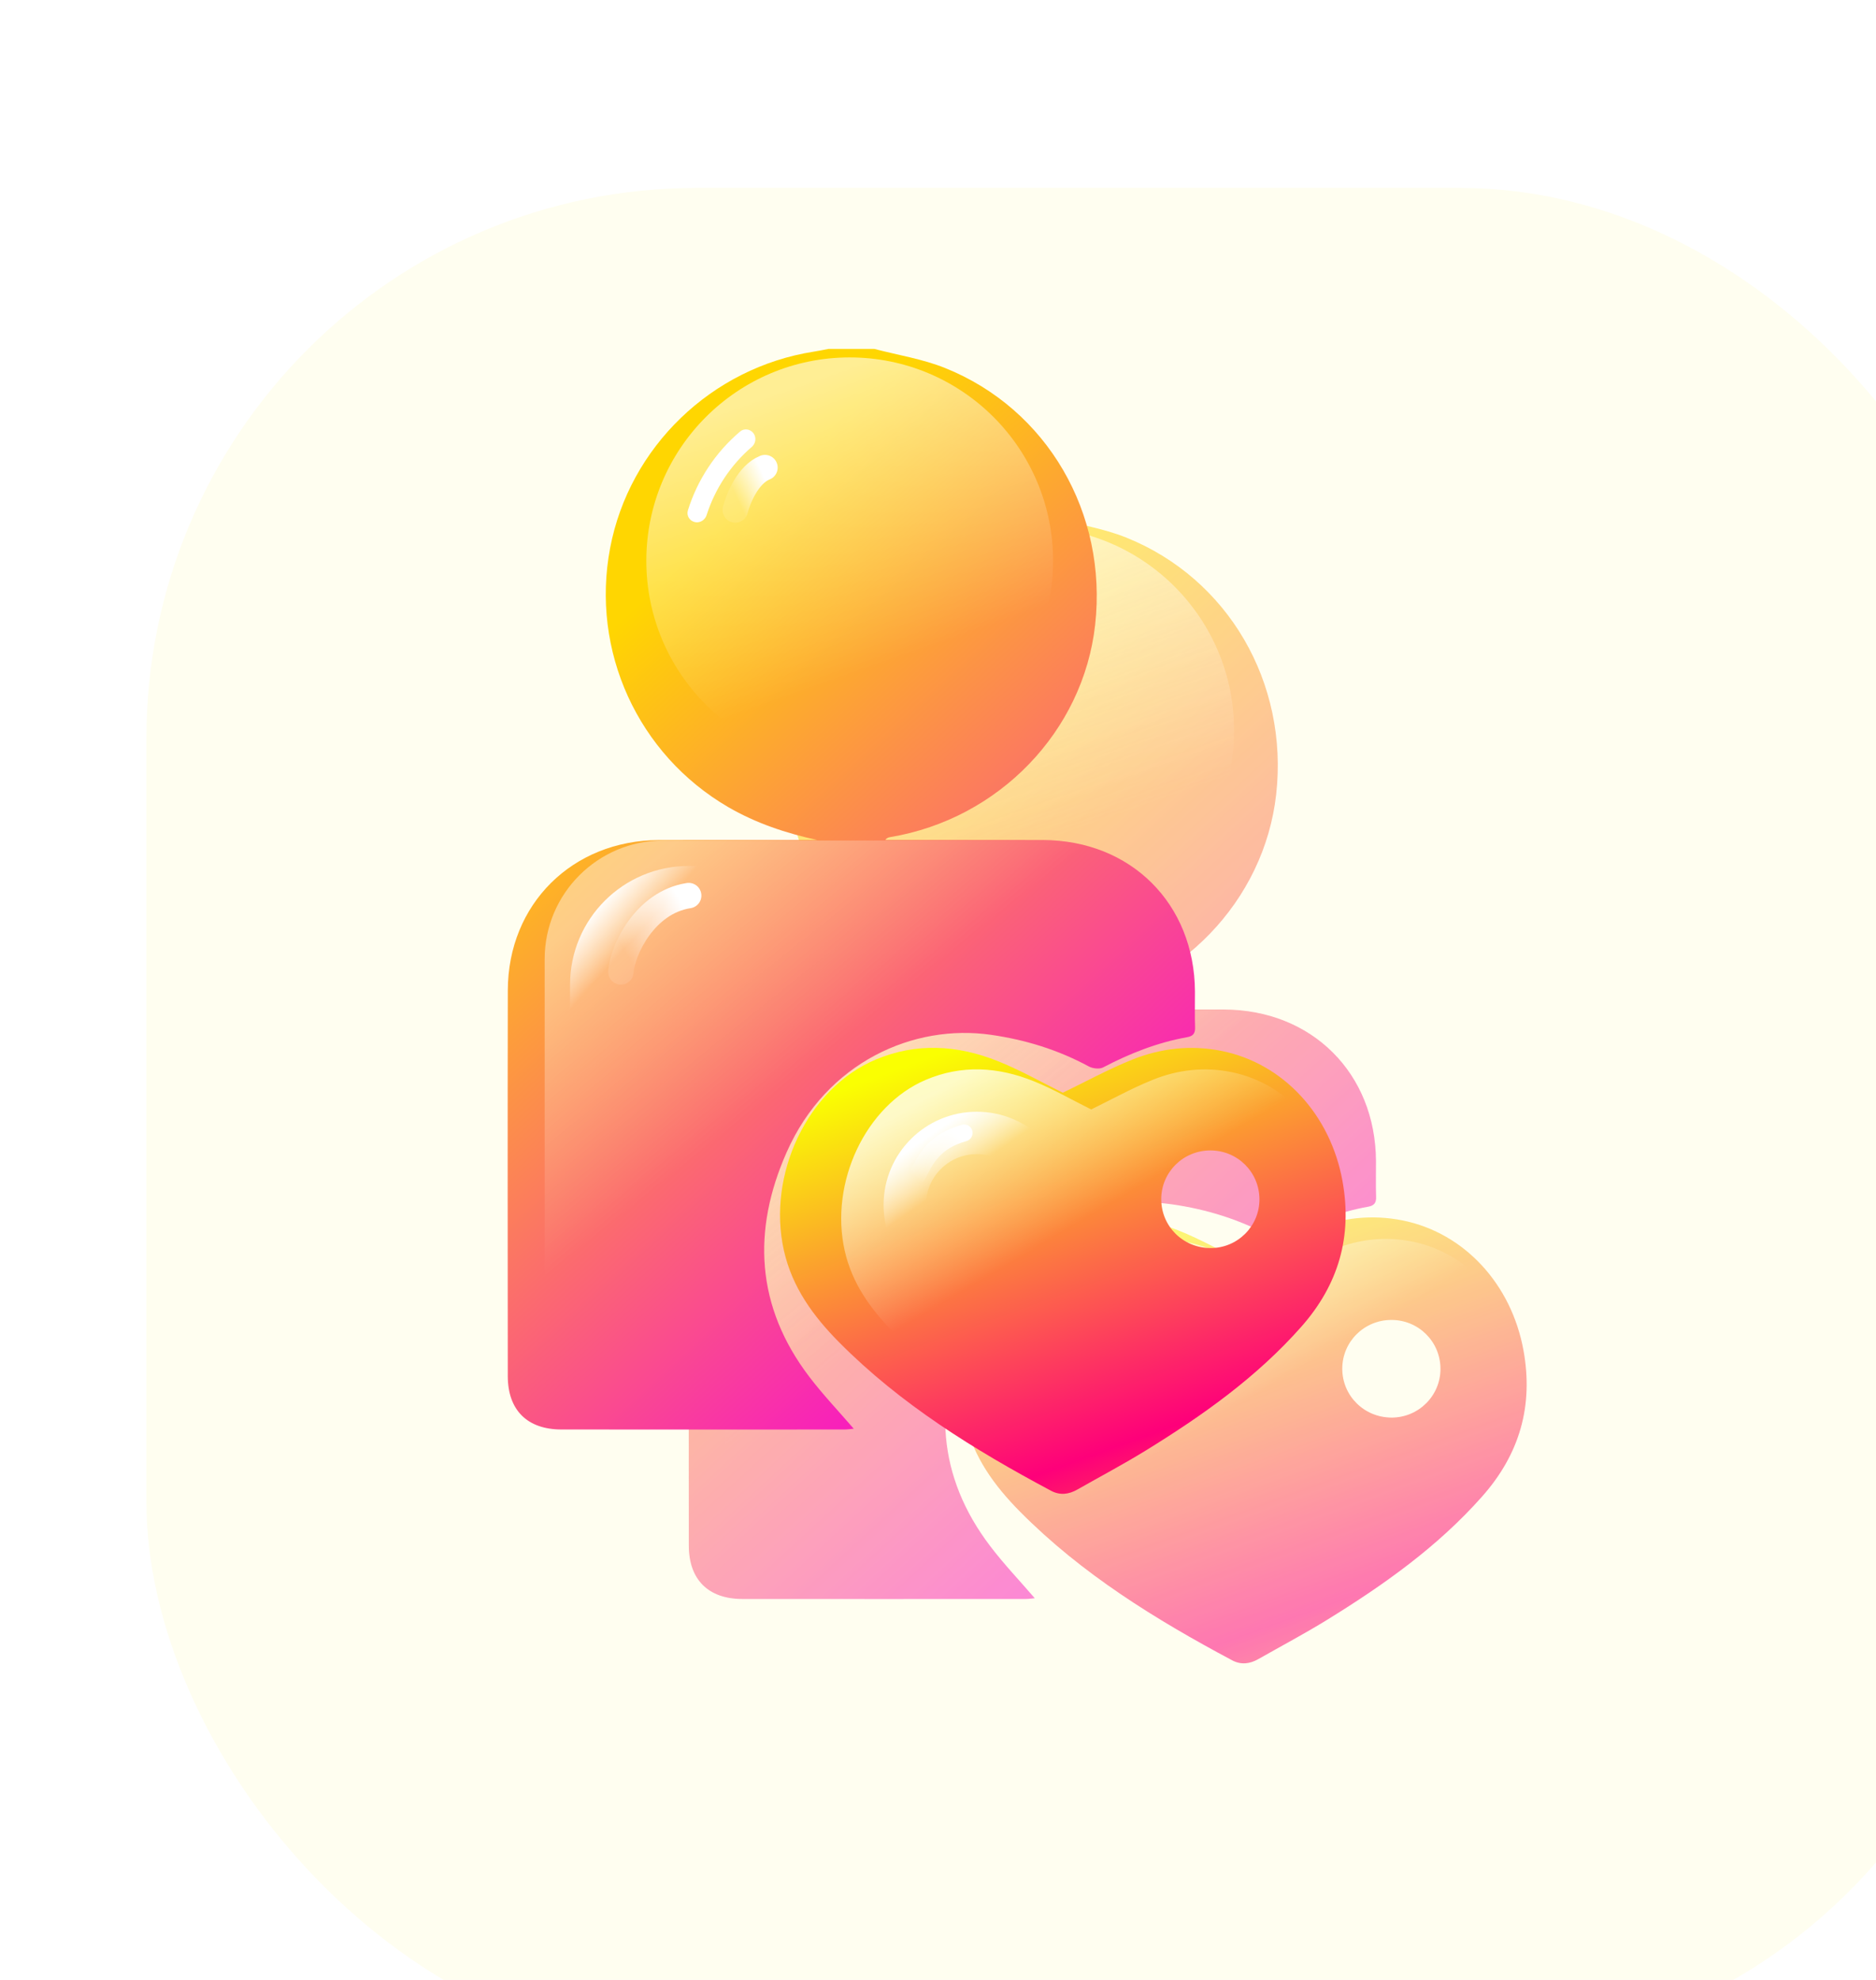
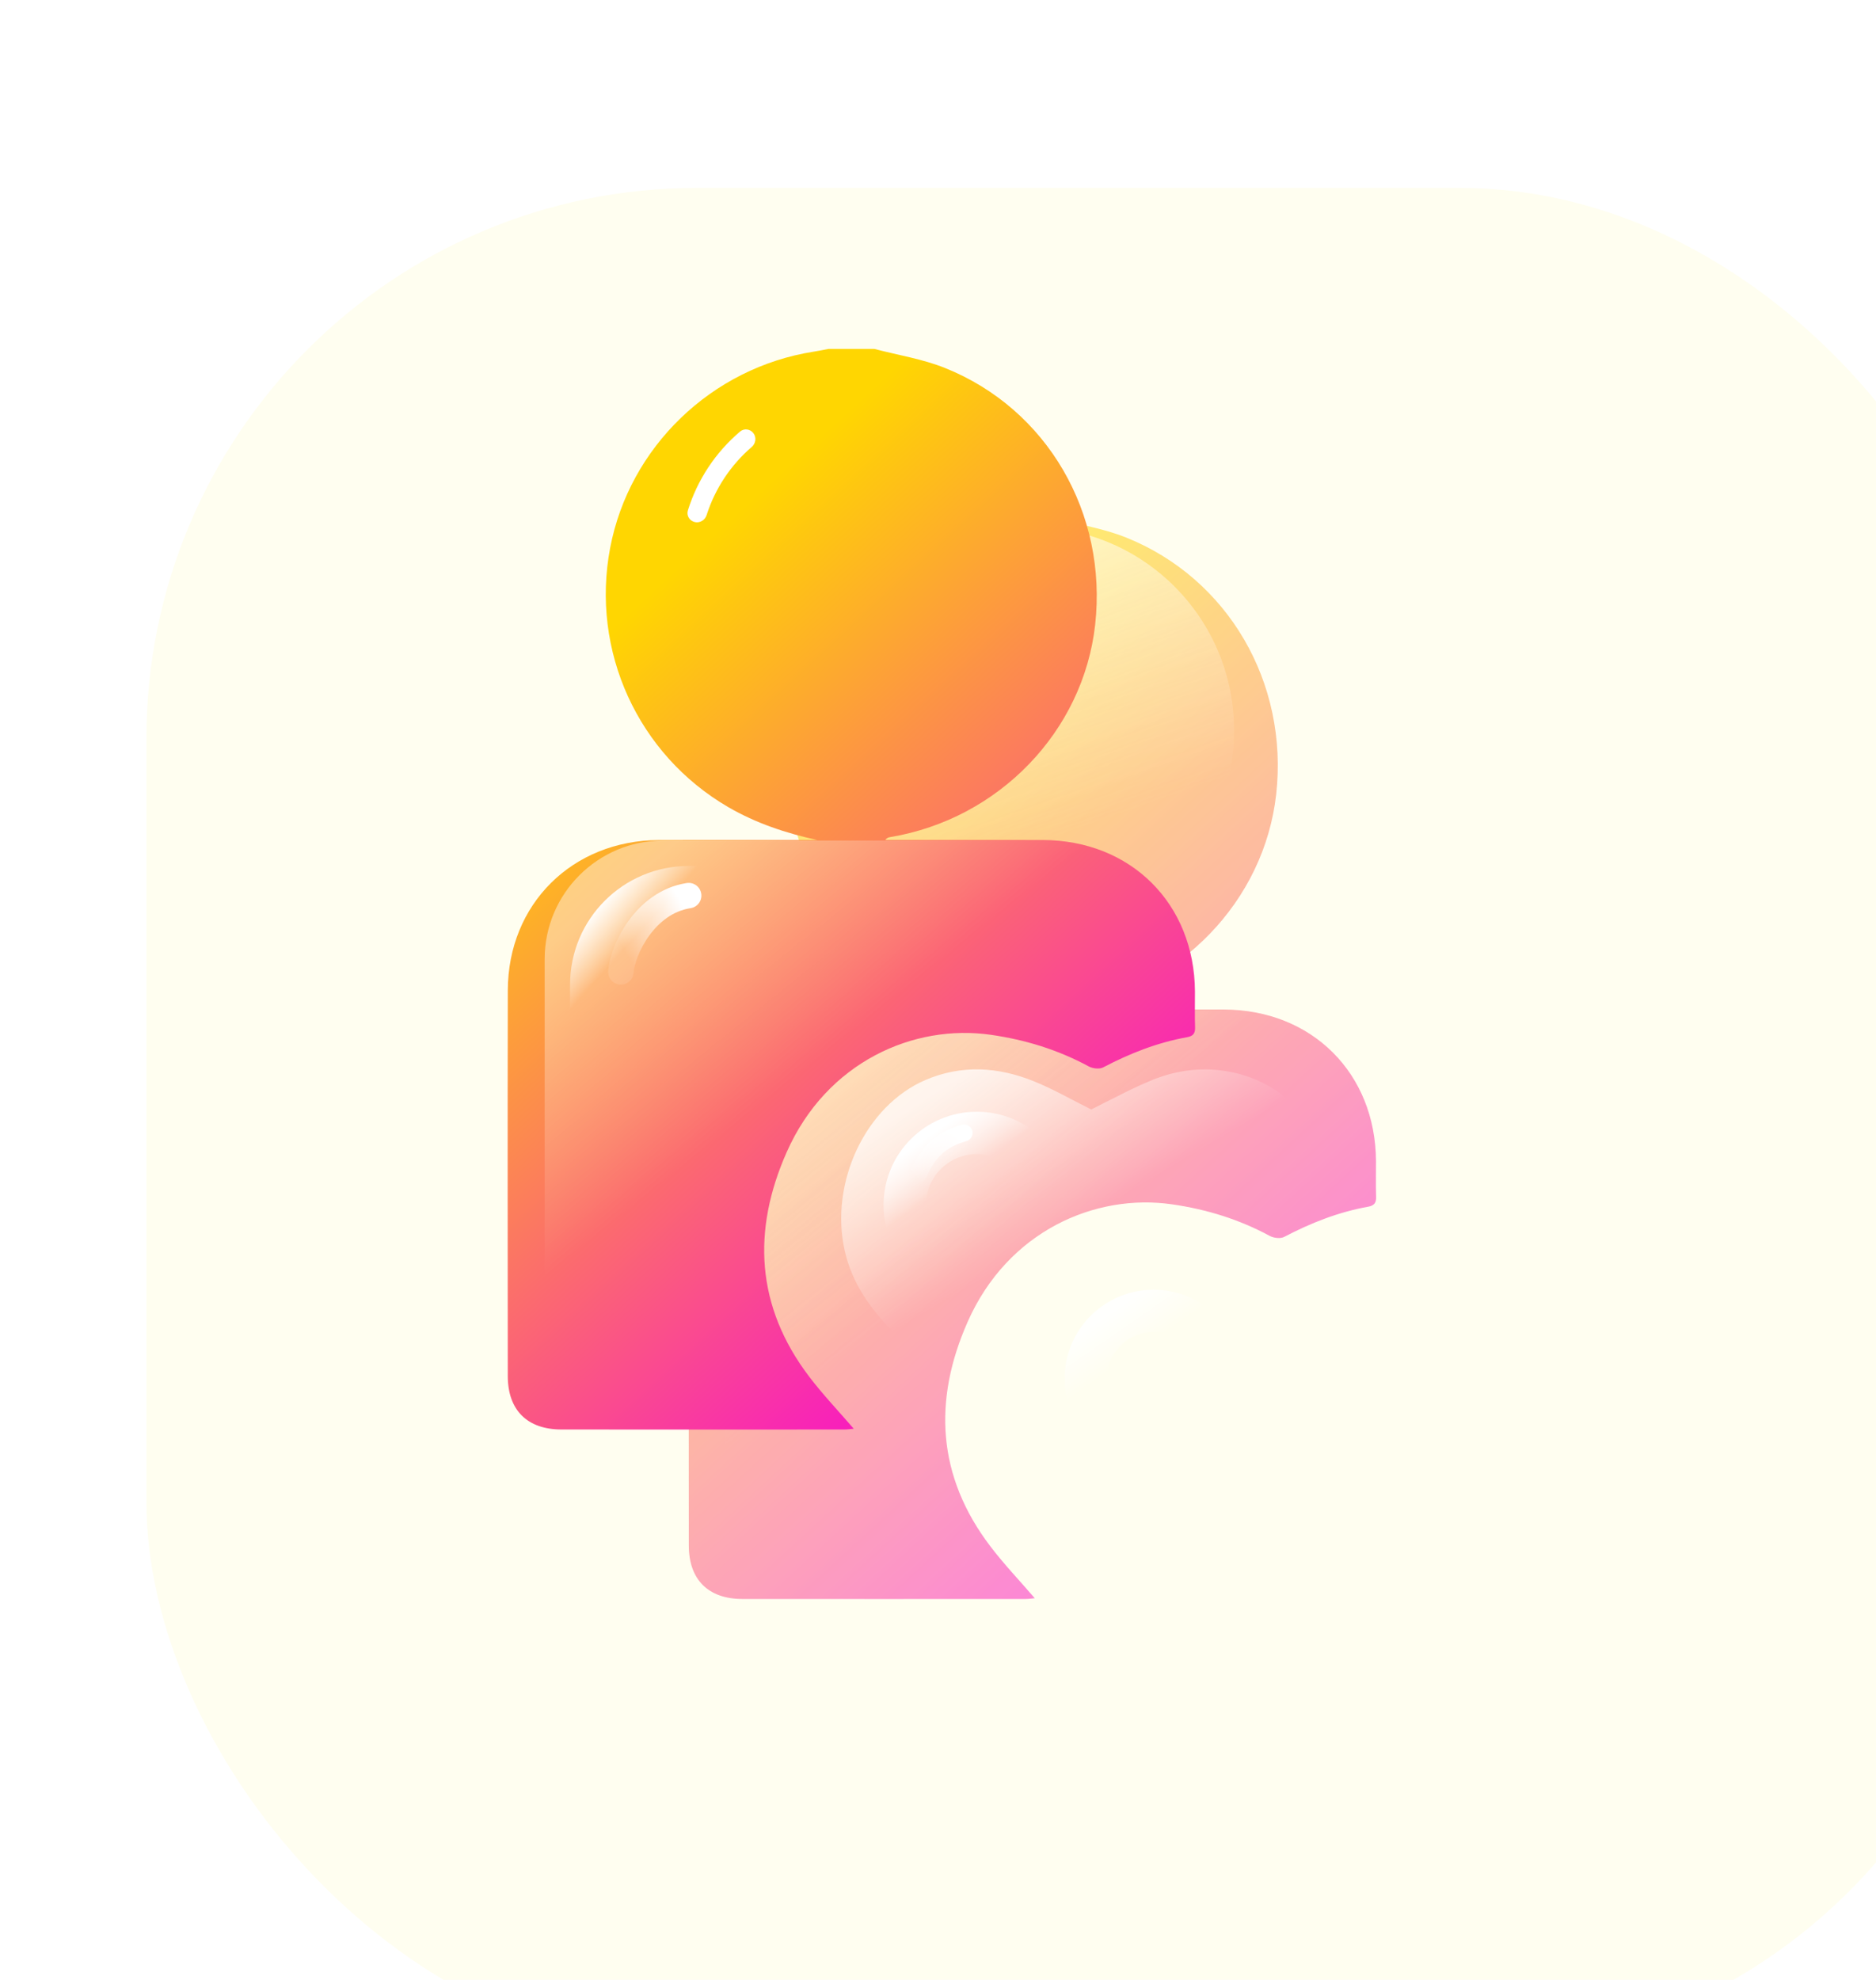
<svg xmlns="http://www.w3.org/2000/svg" width="562" height="593" viewBox="0 0 562 593" fill="none">
  <g filter="url(#filter0_i_26_1074)">
    <rect x="0.695" y="0.429" width="558.469" height="558.469" rx="165.002" fill="#FFFEF0" />
  </g>
  <g opacity="0.89" filter="url(#filter1_f_26_1074)">
    <g opacity="0.6">
      <g filter="url(#filter2_i_26_1074)">
        <path d="M316.184 145.123C323.26 146.984 330.612 148.127 337.347 150.835C367.973 163.126 386.031 194.378 382.309 227.75C378.753 259.674 353.443 285.905 320.975 291.323C320.449 291.406 319.934 291.516 319.454 292.198C320.929 292.198 322.403 292.198 323.868 292.198C338.121 292.198 352.374 292.171 366.628 292.207C392.997 292.263 412.078 311.27 412.207 337.593C412.225 341.159 412.115 344.724 412.244 348.281C412.308 350.133 411.654 350.943 409.839 351.266C400.948 352.86 392.665 356.131 384.677 360.323C383.58 360.894 381.572 360.645 380.402 360.019C371.207 355.043 361.459 352.04 351.094 350.547C328.106 347.23 301.93 358.535 289.898 385.706C279.477 409.228 280.702 431.995 296.679 452.974C300.76 458.336 305.441 463.238 309.992 468.526C309.135 468.6 308.186 468.756 307.237 468.756C278.961 468.766 250.694 468.784 222.418 468.756C212.182 468.747 206.359 462.952 206.35 452.762C206.322 414.259 206.285 375.755 206.359 337.252C206.405 311.427 225.67 292.318 251.588 292.226C266.071 292.18 280.555 292.217 295.029 292.217C296.384 292.217 297.738 292.217 299.102 292.217C289.676 290.162 280.721 287.177 272.41 282.358C245.323 266.603 231.152 235.572 237.012 204.734C242.761 174.486 267.435 150.716 298.033 145.934C299.489 145.703 300.945 145.399 302.391 145.123C306.989 145.123 311.586 145.123 316.184 145.123Z" fill="url(#paint0_linear_26_1074)" />
      </g>
      <g filter="url(#filter3_i_26_1074)">
-         <path d="M382.778 378.045C389.578 374.765 396.433 370.996 403.638 368.113C412.188 364.694 421.217 363.69 430.366 365.533C448.821 369.255 462.945 384.614 466.547 404.441C469.57 421.081 465.377 435.528 454.211 448.15C440.888 463.214 424.709 474.676 407.747 485.133C401.012 489.288 394 492.992 387.118 496.908C384.547 498.373 381.912 498.686 379.24 497.258C356.262 485.004 334.214 471.405 315.732 452.757C308.057 445.008 301.736 436.385 299.249 425.411C294.062 402.58 306.325 376.736 326.677 368.14C338.894 362.981 351.213 363.764 363.246 368.555C370.045 371.264 376.439 374.931 382.778 378.045ZM427.022 424.573C435.129 424.591 441.726 418.004 441.68 409.923C441.634 401.797 435.102 395.32 426.957 395.329C418.803 395.338 412.243 401.88 412.262 409.969C412.28 418.077 418.831 424.554 427.022 424.573Z" fill="url(#paint1_linear_26_1074)" />
-       </g>
+         </g>
      <g filter="url(#filter4_f_26_1074)">
-         <path d="M381.119 383.054C387.129 380.124 393.188 376.759 399.557 374.183C407.115 371.13 415.096 370.233 423.183 371.879C439.495 375.203 451.98 388.921 455.164 406.631C457.836 421.493 454.13 434.396 444.259 445.67C432.483 459.125 418.182 469.362 403.189 478.702C397.236 482.413 391.038 485.722 384.955 489.219C382.683 490.528 380.353 490.807 377.992 489.532C357.681 478.587 338.192 466.441 321.855 449.785C315.071 442.864 309.484 435.161 307.286 425.36C302.7 404.968 313.54 381.885 331.53 374.208C342.329 369.599 353.218 370.299 363.854 374.578C369.864 376.997 375.516 380.272 381.119 383.054ZM420.227 424.611C427.393 424.628 433.224 418.744 433.184 411.527C433.143 404.269 427.369 398.484 420.17 398.492C412.962 398.5 407.164 404.343 407.18 411.568C407.196 418.81 412.987 424.595 420.227 424.611Z" fill="url(#paint2_linear_26_1074)" />
-       </g>
+         </g>
    </g>
    <g filter="url(#filter5_f_26_1074)">
      <circle cx="308.774" cy="218.741" r="60.924" fill="url(#paint3_linear_26_1074)" />
    </g>
    <g filter="url(#filter6_f_26_1074)">
      <path d="M262.319 207.118C260.773 206.731 259.825 205.161 260.299 203.638C263.165 194.438 268.593 186.241 275.945 180.01C277.161 178.98 278.978 179.239 279.938 180.512C280.898 181.785 280.637 183.588 279.429 184.628C273.122 190.052 268.442 197.12 265.91 205.043C265.425 206.562 263.866 207.505 262.319 207.118Z" fill="white" />
    </g>
    <g filter="url(#filter7_f_26_1074)">
      <rect x="217.389" y="302.513" width="192.925" height="165.002" rx="35.539" fill="url(#paint4_linear_26_1074)" />
    </g>
    <g filter="url(#filter8_f_26_1074)">
      <rect x="237.696" y="322.819" width="137.079" height="119.309" rx="22.846" stroke="url(#paint5_linear_26_1074)" stroke-width="25.385" />
    </g>
    <g filter="url(#filter9_f_26_1074)">
      <circle cx="345.581" cy="412.936" r="20.308" stroke="url(#paint6_linear_26_1074)" stroke-width="12.693" />
    </g>
  </g>
  <g filter="url(#filter10_i_26_1074)">
    <path d="M261.952 94.355C269.028 96.216 276.381 97.358 283.116 100.067C313.741 112.358 331.8 143.61 328.077 176.981C324.521 208.906 299.212 235.137 266.743 240.554C266.218 240.637 265.702 240.748 265.223 241.43C266.697 241.43 268.171 241.43 269.636 241.43C283.89 241.43 298.143 241.402 312.396 241.439C338.765 241.494 357.846 260.502 357.975 286.824C357.994 290.39 357.883 293.956 358.012 297.512C358.077 299.364 357.422 300.175 355.607 300.497C346.716 302.091 338.433 305.362 330.445 309.554C329.349 310.125 327.34 309.877 326.17 309.25C316.975 304.275 307.227 301.271 296.862 299.779C273.874 296.462 247.699 307.767 235.666 334.937C225.246 358.459 226.471 381.226 242.447 402.205C246.529 407.567 251.209 412.469 255.761 417.758C254.904 417.831 253.955 417.988 253.006 417.988C224.73 417.997 196.463 418.016 168.186 417.988C157.95 417.979 152.127 412.183 152.118 401.993C152.09 363.49 152.054 324.987 152.127 286.484C152.173 260.658 171.439 241.549 197.356 241.457C211.84 241.411 226.324 241.448 240.798 241.448C242.152 241.448 243.507 241.448 244.87 241.448C235.445 239.393 226.489 236.408 218.179 231.59C191.091 215.834 176.921 184.803 182.781 153.966C188.53 123.718 213.204 99.947 243.802 95.165C245.257 94.935 246.713 94.631 248.16 94.355C252.757 94.355 257.355 94.355 261.952 94.355Z" fill="url(#paint7_linear_26_1074)" />
  </g>
  <g filter="url(#filter11_i_26_1074)">
-     <path d="M328.547 327.276C335.346 323.996 342.201 320.228 349.406 317.344C357.956 313.926 366.986 312.921 376.135 314.764C394.589 318.486 408.714 333.845 412.316 353.673C415.338 370.312 411.146 384.759 399.979 397.382C386.656 412.446 370.478 423.907 353.515 434.365C346.78 438.52 339.769 442.224 332.886 446.139C330.316 447.604 327.681 447.918 325.009 446.49C302.03 434.236 279.983 420.636 261.5 401.988C253.825 394.24 247.505 385.616 245.017 374.643C239.83 351.812 252.093 325.968 272.446 317.372C284.663 312.212 296.981 312.995 309.014 317.786C315.814 320.495 322.208 324.162 328.547 327.276ZM372.79 373.804C380.898 373.823 387.495 367.235 387.449 359.155C387.403 351.029 380.87 344.551 372.726 344.561C364.572 344.57 358.012 351.111 358.03 359.201C358.049 367.309 364.599 373.786 372.79 373.804Z" fill="url(#paint8_linear_26_1074)" />
-   </g>
+     </g>
  <g filter="url(#filter12_f_26_1074)">
    <path d="M326.888 332.286C332.898 329.357 338.957 325.991 345.326 323.415C352.883 320.362 360.864 319.465 368.951 321.111C385.264 324.436 397.749 338.154 400.933 355.863C403.604 370.725 399.899 383.628 390.028 394.902C378.252 408.357 363.951 418.594 348.958 427.935C343.005 431.646 336.807 434.954 330.723 438.451C328.451 439.76 326.122 440.04 323.76 438.764C303.449 427.819 283.961 415.673 267.624 399.017C260.84 392.096 255.253 384.394 253.054 374.593C248.469 354.201 259.309 331.118 277.299 323.44C288.098 318.832 298.986 319.531 309.622 323.81C315.633 326.23 321.285 329.505 326.888 332.286ZM365.995 373.844C373.162 373.86 378.993 367.976 378.952 360.759C378.911 353.501 373.137 347.716 365.938 347.724C358.731 347.733 352.932 353.575 352.948 360.801C352.965 368.042 358.755 373.827 365.995 373.844Z" fill="url(#paint9_linear_26_1074)" />
  </g>
  <g filter="url(#filter13_f_26_1074)">
-     <circle cx="254.546" cy="167.975" r="60.924" fill="url(#paint10_linear_26_1074)" />
-   </g>
+     </g>
  <g filter="url(#filter14_f_26_1074)">
    <path d="M208.091 156.353C206.544 155.966 205.596 154.395 206.07 152.873C208.937 143.672 214.365 135.475 221.717 129.245C222.933 128.214 224.749 128.474 225.709 129.747C226.669 131.02 226.409 132.823 225.2 133.863C218.894 139.286 214.214 146.354 211.682 154.277C211.196 155.796 209.638 156.74 208.091 156.353Z" fill="white" />
  </g>
  <g filter="url(#filter15_f_26_1074)">
    <rect x="163.163" y="251.741" width="192.925" height="165.002" rx="35.539" fill="url(#paint11_linear_26_1074)" />
  </g>
  <g filter="url(#filter16_f_26_1074)">
    <rect x="183.468" y="272.052" width="137.079" height="119.309" rx="22.846" stroke="url(#paint12_linear_26_1074)" stroke-width="25.385" />
  </g>
  <g filter="url(#filter17_f_26_1074)">
    <circle cx="292.622" cy="360.895" r="21.577" stroke="url(#paint13_linear_26_1074)" stroke-width="12.693" />
  </g>
  <g filter="url(#filter18_f_26_1074)">
    <path d="M274.853 352.01C277.391 346.933 279.93 341.856 288.814 339.317" stroke="url(#paint14_linear_26_1074)" stroke-width="5.077" stroke-linecap="round" />
  </g>
  <g filter="url(#filter19_f_26_1074)">
    <path d="M186.002 291.082C186.425 284.736 193.11 270.266 206.31 268.235" stroke="url(#paint15_linear_26_1074)" stroke-width="7.615" stroke-linecap="round" />
  </g>
  <g filter="url(#filter20_f_26_1074)">
-     <path d="M220.275 152.741C221.122 149.357 224.083 142.08 229.16 140.049" stroke="url(#paint16_linear_26_1074)" stroke-width="7.615" stroke-linecap="round" />
-   </g>
+     </g>
  <defs>
    <filter id="filter0_i_26_1074" x="0.695" y="0.429" width="601.623" height="614.316" filterUnits="userSpaceOnUse" color-interpolation-filters="sRGB">
      <feFlood flood-opacity="0" result="BackgroundImageFix" />
      <feBlend mode="normal" in="SourceGraphic" in2="BackgroundImageFix" result="shape" />
      <feColorMatrix in="SourceAlpha" type="matrix" values="0 0 0 0 0 0 0 0 0 0 0 0 0 0 0 0 0 0 127 0" result="hardAlpha" />
      <feOffset dx="43.154" dy="55.847" />
      <feGaussianBlur stdDeviation="34.27" />
      <feComposite in2="hardAlpha" operator="arithmetic" k2="-1" k3="1" />
      <feColorMatrix type="matrix" values="0 0 0 0 0.938 0 0 0 0 0.907 0 0 0 0 0.859 0 0 0 1 0" />
      <feBlend mode="normal" in2="shape" result="effect1_innerShadow_26_1074" />
    </filter>
    <filter id="filter1_f_26_1074" x="112.391" y="51.199" width="449.032" height="540.907" filterUnits="userSpaceOnUse" color-interpolation-filters="sRGB">
      <feFlood flood-opacity="0" result="BackgroundImageFix" />
      <feBlend mode="normal" in="SourceGraphic" in2="BackgroundImageFix" result="shape" />
      <feGaussianBlur stdDeviation="46.962" result="effect1_foregroundBlur_26_1074" />
    </filter>
    <filter id="filter2_i_26_1074" x="206.315" y="145.123" width="205.933" height="333.802" filterUnits="userSpaceOnUse" color-interpolation-filters="sRGB">
      <feFlood flood-opacity="0" result="BackgroundImageFix" />
      <feBlend mode="normal" in="SourceGraphic" in2="BackgroundImageFix" result="shape" />
      <feColorMatrix in="SourceAlpha" type="matrix" values="0 0 0 0 0 0 0 0 0 0 0 0 0 0 0 0 0 0 127 0" result="hardAlpha" />
      <feOffset dy="10.154" />
      <feGaussianBlur stdDeviation="5.077" />
      <feComposite in2="hardAlpha" operator="arithmetic" k2="-1" k3="1" />
      <feColorMatrix type="matrix" values="0 0 0 0 1 0 0 0 0 1 0 0 0 0 1 0 0 0 0.55 0" />
      <feBlend mode="normal" in2="shape" result="effect1_innerShadow_26_1074" />
    </filter>
    <filter id="filter3_i_26_1074" x="287.906" y="364.603" width="179.593" height="133.579" filterUnits="userSpaceOnUse" color-interpolation-filters="sRGB">
      <feFlood flood-opacity="0" result="BackgroundImageFix" />
      <feBlend mode="normal" in="SourceGraphic" in2="BackgroundImageFix" result="shape" />
      <feColorMatrix in="SourceAlpha" type="matrix" values="0 0 0 0 0 0 0 0 0 0 0 0 0 0 0 0 0 0 127 0" result="hardAlpha" />
      <feOffset dx="-10.154" />
      <feGaussianBlur stdDeviation="7.615" />
      <feComposite in2="hardAlpha" operator="arithmetic" k2="-1" k3="1" />
      <feColorMatrix type="matrix" values="0 0 0 0 1 0 0 0 0 1 0 0 0 0 1 0 0 0 0.61 0" />
      <feBlend mode="normal" in2="shape" result="effect1_innerShadow_26_1074" />
    </filter>
    <filter id="filter4_f_26_1074" x="301.157" y="365.971" width="159.925" height="129.464" filterUnits="userSpaceOnUse" color-interpolation-filters="sRGB">
      <feFlood flood-opacity="0" result="BackgroundImageFix" />
      <feBlend mode="normal" in="SourceGraphic" in2="BackgroundImageFix" result="shape" />
      <feGaussianBlur stdDeviation="2.538" result="effect1_foregroundBlur_26_1074" />
    </filter>
    <filter id="filter5_f_26_1074" x="240.235" y="150.202" width="137.079" height="137.079" filterUnits="userSpaceOnUse" color-interpolation-filters="sRGB">
      <feFlood flood-opacity="0" result="BackgroundImageFix" />
      <feBlend mode="normal" in="SourceGraphic" in2="BackgroundImageFix" result="shape" />
      <feGaussianBlur stdDeviation="3.808" result="effect1_foregroundBlur_26_1074" />
    </filter>
    <filter id="filter6_f_26_1074" x="252.56" y="171.759" width="35.577" height="43.062" filterUnits="userSpaceOnUse" color-interpolation-filters="sRGB">
      <feFlood flood-opacity="0" result="BackgroundImageFix" />
      <feBlend mode="normal" in="SourceGraphic" in2="BackgroundImageFix" result="shape" />
      <feGaussianBlur stdDeviation="3.808" result="effect1_foregroundBlur_26_1074" />
    </filter>
    <filter id="filter7_f_26_1074" x="207.235" y="292.359" width="213.234" height="185.31" filterUnits="userSpaceOnUse" color-interpolation-filters="sRGB">
      <feFlood flood-opacity="0" result="BackgroundImageFix" />
      <feBlend mode="normal" in="SourceGraphic" in2="BackgroundImageFix" result="shape" />
      <feGaussianBlur stdDeviation="5.077" result="effect1_foregroundBlur_26_1074" />
    </filter>
    <filter id="filter8_f_26_1074" x="217.388" y="302.511" width="177.695" height="159.925" filterUnits="userSpaceOnUse" color-interpolation-filters="sRGB">
      <feFlood flood-opacity="0" result="BackgroundImageFix" />
      <feBlend mode="normal" in="SourceGraphic" in2="BackgroundImageFix" result="shape" />
      <feGaussianBlur stdDeviation="3.808" result="effect1_foregroundBlur_26_1074" />
    </filter>
    <filter id="filter9_f_26_1074" x="313.85" y="381.205" width="63.463" height="63.463" filterUnits="userSpaceOnUse" color-interpolation-filters="sRGB">
      <feFlood flood-opacity="0" result="BackgroundImageFix" />
      <feBlend mode="normal" in="SourceGraphic" in2="BackgroundImageFix" result="shape" />
      <feGaussianBlur stdDeviation="2.538" result="effect1_foregroundBlur_26_1074" />
    </filter>
    <filter id="filter10_i_26_1074" x="152.084" y="94.355" width="205.933" height="333.802" filterUnits="userSpaceOnUse" color-interpolation-filters="sRGB">
      <feFlood flood-opacity="0" result="BackgroundImageFix" />
      <feBlend mode="normal" in="SourceGraphic" in2="BackgroundImageFix" result="shape" />
      <feColorMatrix in="SourceAlpha" type="matrix" values="0 0 0 0 0 0 0 0 0 0 0 0 0 0 0 0 0 0 127 0" result="hardAlpha" />
      <feOffset dy="10.154" />
      <feGaussianBlur stdDeviation="5.077" />
      <feComposite in2="hardAlpha" operator="arithmetic" k2="-1" k3="1" />
      <feColorMatrix type="matrix" values="0 0 0 0 1 0 0 0 0 1 0 0 0 0 1 0 0 0 0.55 0" />
      <feBlend mode="normal" in2="shape" result="effect1_innerShadow_26_1074" />
    </filter>
    <filter id="filter11_i_26_1074" x="233.674" y="313.834" width="179.593" height="133.579" filterUnits="userSpaceOnUse" color-interpolation-filters="sRGB">
      <feFlood flood-opacity="0" result="BackgroundImageFix" />
      <feBlend mode="normal" in="SourceGraphic" in2="BackgroundImageFix" result="shape" />
      <feColorMatrix in="SourceAlpha" type="matrix" values="0 0 0 0 0 0 0 0 0 0 0 0 0 0 0 0 0 0 127 0" result="hardAlpha" />
      <feOffset dx="-10.154" />
      <feGaussianBlur stdDeviation="7.615" />
      <feComposite in2="hardAlpha" operator="arithmetic" k2="-1" k3="1" />
      <feColorMatrix type="matrix" values="0 0 0 0 1 0 0 0 0 1 0 0 0 0 1 0 0 0 0.61 0" />
      <feBlend mode="normal" in2="shape" result="effect1_innerShadow_26_1074" />
    </filter>
    <filter id="filter12_f_26_1074" x="246.926" y="315.203" width="159.925" height="129.464" filterUnits="userSpaceOnUse" color-interpolation-filters="sRGB">
      <feFlood flood-opacity="0" result="BackgroundImageFix" />
      <feBlend mode="normal" in="SourceGraphic" in2="BackgroundImageFix" result="shape" />
      <feGaussianBlur stdDeviation="2.538" result="effect1_foregroundBlur_26_1074" />
    </filter>
    <filter id="filter13_f_26_1074" x="186.007" y="99.435" width="137.079" height="137.079" filterUnits="userSpaceOnUse" color-interpolation-filters="sRGB">
      <feFlood flood-opacity="0" result="BackgroundImageFix" />
      <feBlend mode="normal" in="SourceGraphic" in2="BackgroundImageFix" result="shape" />
      <feGaussianBlur stdDeviation="3.808" result="effect1_foregroundBlur_26_1074" />
    </filter>
    <filter id="filter14_f_26_1074" x="198.332" y="120.993" width="35.577" height="43.062" filterUnits="userSpaceOnUse" color-interpolation-filters="sRGB">
      <feFlood flood-opacity="0" result="BackgroundImageFix" />
      <feBlend mode="normal" in="SourceGraphic" in2="BackgroundImageFix" result="shape" />
      <feGaussianBlur stdDeviation="3.808" result="effect1_foregroundBlur_26_1074" />
    </filter>
    <filter id="filter15_f_26_1074" x="153.009" y="241.587" width="213.234" height="185.31" filterUnits="userSpaceOnUse" color-interpolation-filters="sRGB">
      <feFlood flood-opacity="0" result="BackgroundImageFix" />
      <feBlend mode="normal" in="SourceGraphic" in2="BackgroundImageFix" result="shape" />
      <feGaussianBlur stdDeviation="5.077" result="effect1_foregroundBlur_26_1074" />
    </filter>
    <filter id="filter16_f_26_1074" x="163.16" y="251.744" width="177.695" height="159.925" filterUnits="userSpaceOnUse" color-interpolation-filters="sRGB">
      <feFlood flood-opacity="0" result="BackgroundImageFix" />
      <feBlend mode="normal" in="SourceGraphic" in2="BackgroundImageFix" result="shape" />
      <feGaussianBlur stdDeviation="3.808" result="effect1_foregroundBlur_26_1074" />
    </filter>
    <filter id="filter17_f_26_1074" x="259.621" y="327.895" width="66.001" height="66.001" filterUnits="userSpaceOnUse" color-interpolation-filters="sRGB">
      <feFlood flood-opacity="0" result="BackgroundImageFix" />
      <feBlend mode="normal" in="SourceGraphic" in2="BackgroundImageFix" result="shape" />
      <feGaussianBlur stdDeviation="2.538" result="effect1_foregroundBlur_26_1074" />
    </filter>
    <filter id="filter18_f_26_1074" x="267.236" y="331.701" width="29.194" height="27.924" filterUnits="userSpaceOnUse" color-interpolation-filters="sRGB">
      <feFlood flood-opacity="0" result="BackgroundImageFix" />
      <feBlend mode="normal" in="SourceGraphic" in2="BackgroundImageFix" result="shape" />
      <feGaussianBlur stdDeviation="2.538" result="effect1_foregroundBlur_26_1074" />
    </filter>
    <filter id="filter19_f_26_1074" x="177.117" y="259.35" width="38.078" height="40.617" filterUnits="userSpaceOnUse" color-interpolation-filters="sRGB">
      <feFlood flood-opacity="0" result="BackgroundImageFix" />
      <feBlend mode="normal" in="SourceGraphic" in2="BackgroundImageFix" result="shape" />
      <feGaussianBlur stdDeviation="2.538" result="effect1_foregroundBlur_26_1074" />
    </filter>
    <filter id="filter20_f_26_1074" x="211.39" y="131.163" width="26.656" height="30.463" filterUnits="userSpaceOnUse" color-interpolation-filters="sRGB">
      <feFlood flood-opacity="0" result="BackgroundImageFix" />
      <feBlend mode="normal" in="SourceGraphic" in2="BackgroundImageFix" result="shape" />
      <feGaussianBlur stdDeviation="2.538" result="effect1_foregroundBlur_26_1074" />
    </filter>
    <linearGradient id="paint0_linear_26_1074" x1="259.274" y1="208.585" x2="442.382" y2="407.301" gradientUnits="userSpaceOnUse">
      <stop stop-color="#FFD601" />
      <stop offset="0.825" stop-color="#F820BB" />
      <stop offset="1" stop-color="#FF5858" />
    </linearGradient>
    <linearGradient id="paint1_linear_26_1074" x1="332.889" y1="371.044" x2="386.524" y2="518.894" gradientUnits="userSpaceOnUse">
      <stop stop-color="#FAFF01" />
      <stop offset="0.818" stop-color="#FE007A" />
      <stop offset="1" stop-color="#FF4848" />
    </linearGradient>
    <linearGradient id="paint2_linear_26_1074" x1="321.728" y1="385.313" x2="349.944" y2="433.094" gradientUnits="userSpaceOnUse">
      <stop stop-color="white" stop-opacity="0.77" />
      <stop offset="1" stop-color="white" stop-opacity="0" />
    </linearGradient>
    <linearGradient id="paint3_linear_26_1074" x1="273.236" y1="173.048" x2="302.428" y2="255.549" gradientUnits="userSpaceOnUse">
      <stop stop-color="white" stop-opacity="0.58" />
      <stop offset="1" stop-color="white" stop-opacity="0" />
    </linearGradient>
    <linearGradient id="paint4_linear_26_1074" x1="238.059" y1="318.227" x2="286.03" y2="378.258" gradientUnits="userSpaceOnUse">
      <stop stop-color="white" stop-opacity="0.42" />
      <stop offset="1" stop-color="white" stop-opacity="0" />
    </linearGradient>
    <linearGradient id="paint5_linear_26_1074" x1="234.85" y1="319.937" x2="245.891" y2="329.787" gradientUnits="userSpaceOnUse">
      <stop stop-color="white" />
      <stop offset="1" stop-color="white" stop-opacity="0" />
    </linearGradient>
    <linearGradient id="paint6_linear_26_1074" x1="328.256" y1="395.611" x2="340.25" y2="412.936" gradientUnits="userSpaceOnUse">
      <stop stop-color="white" />
      <stop offset="0.705" stop-color="white" stop-opacity="0" />
    </linearGradient>
    <linearGradient id="paint7_linear_26_1074" x1="205.042" y1="157.817" x2="388.15" y2="356.533" gradientUnits="userSpaceOnUse">
      <stop stop-color="#FFD601" />
      <stop offset="0.825" stop-color="#F820BB" />
      <stop offset="1" stop-color="#FF5858" />
    </linearGradient>
    <linearGradient id="paint8_linear_26_1074" x1="278.658" y1="320.276" x2="332.292" y2="468.126" gradientUnits="userSpaceOnUse">
      <stop stop-color="#FAFF01" />
      <stop offset="0.818" stop-color="#FE007A" />
      <stop offset="1" stop-color="#FF4848" />
    </linearGradient>
    <linearGradient id="paint9_linear_26_1074" x1="267.496" y1="334.546" x2="295.713" y2="382.327" gradientUnits="userSpaceOnUse">
      <stop stop-color="white" stop-opacity="0.77" />
      <stop offset="1" stop-color="white" stop-opacity="0" />
    </linearGradient>
    <linearGradient id="paint10_linear_26_1074" x1="219.007" y1="122.282" x2="248.2" y2="204.783" gradientUnits="userSpaceOnUse">
      <stop stop-color="white" stop-opacity="0.58" />
      <stop offset="1" stop-color="white" stop-opacity="0" />
    </linearGradient>
    <linearGradient id="paint11_linear_26_1074" x1="183.834" y1="267.456" x2="231.805" y2="327.486" gradientUnits="userSpaceOnUse">
      <stop stop-color="white" stop-opacity="0.42" />
      <stop offset="1" stop-color="white" stop-opacity="0" />
    </linearGradient>
    <linearGradient id="paint12_linear_26_1074" x1="180.622" y1="269.169" x2="191.662" y2="279.02" gradientUnits="userSpaceOnUse">
      <stop stop-color="white" />
      <stop offset="1" stop-color="white" stop-opacity="0" />
    </linearGradient>
    <linearGradient id="paint13_linear_26_1074" x1="274.471" y1="342.745" x2="287.037" y2="360.895" gradientUnits="userSpaceOnUse">
      <stop stop-color="white" />
      <stop offset="0.705" stop-color="white" stop-opacity="0" />
    </linearGradient>
    <linearGradient id="paint14_linear_26_1074" x1="286.276" y1="339.317" x2="273.583" y2="352.01" gradientUnits="userSpaceOnUse">
      <stop stop-color="white" />
      <stop offset="1" stop-color="white" stop-opacity="0" />
    </linearGradient>
    <linearGradient id="paint15_linear_26_1074" x1="202.546" y1="267.594" x2="183.547" y2="278.674" gradientUnits="userSpaceOnUse">
      <stop stop-color="white" />
      <stop offset="1" stop-color="white" stop-opacity="0.11" />
    </linearGradient>
    <linearGradient id="paint16_linear_26_1074" x1="227.513" y1="139.692" x2="218.315" y2="143.917" gradientUnits="userSpaceOnUse">
      <stop stop-color="white" />
      <stop offset="1" stop-color="white" stop-opacity="0.11" />
    </linearGradient>
  </defs>
</svg>